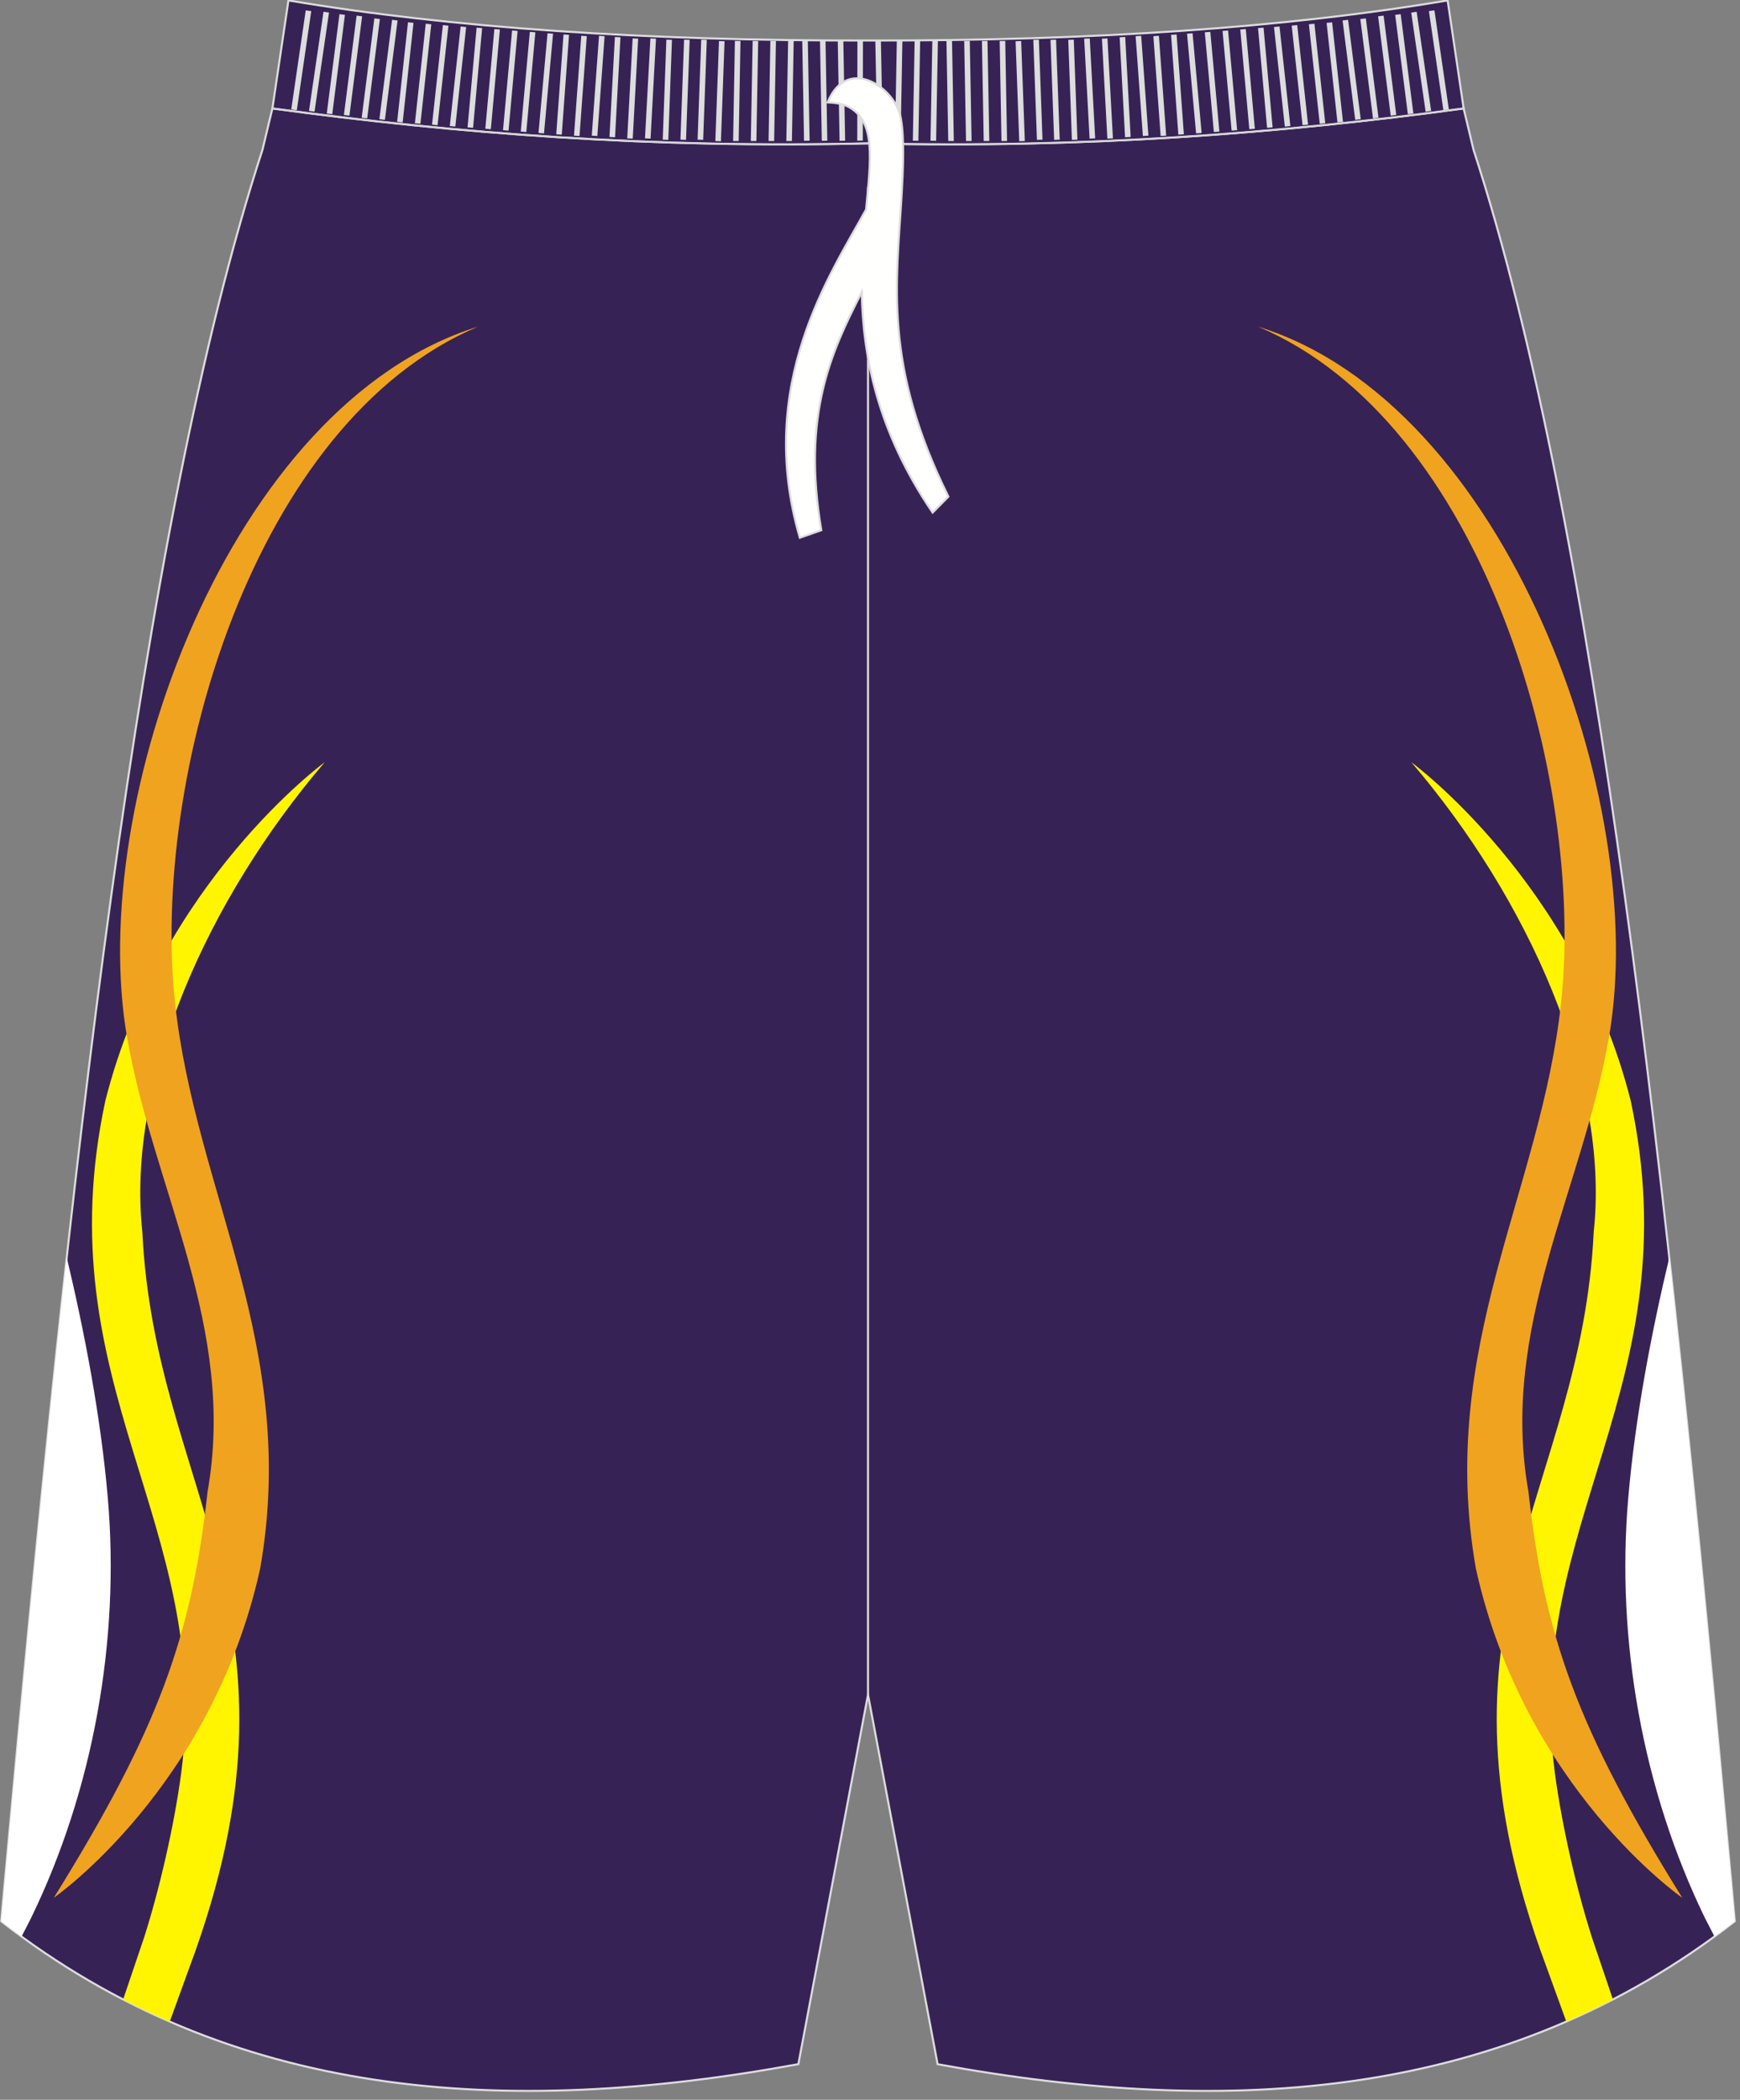
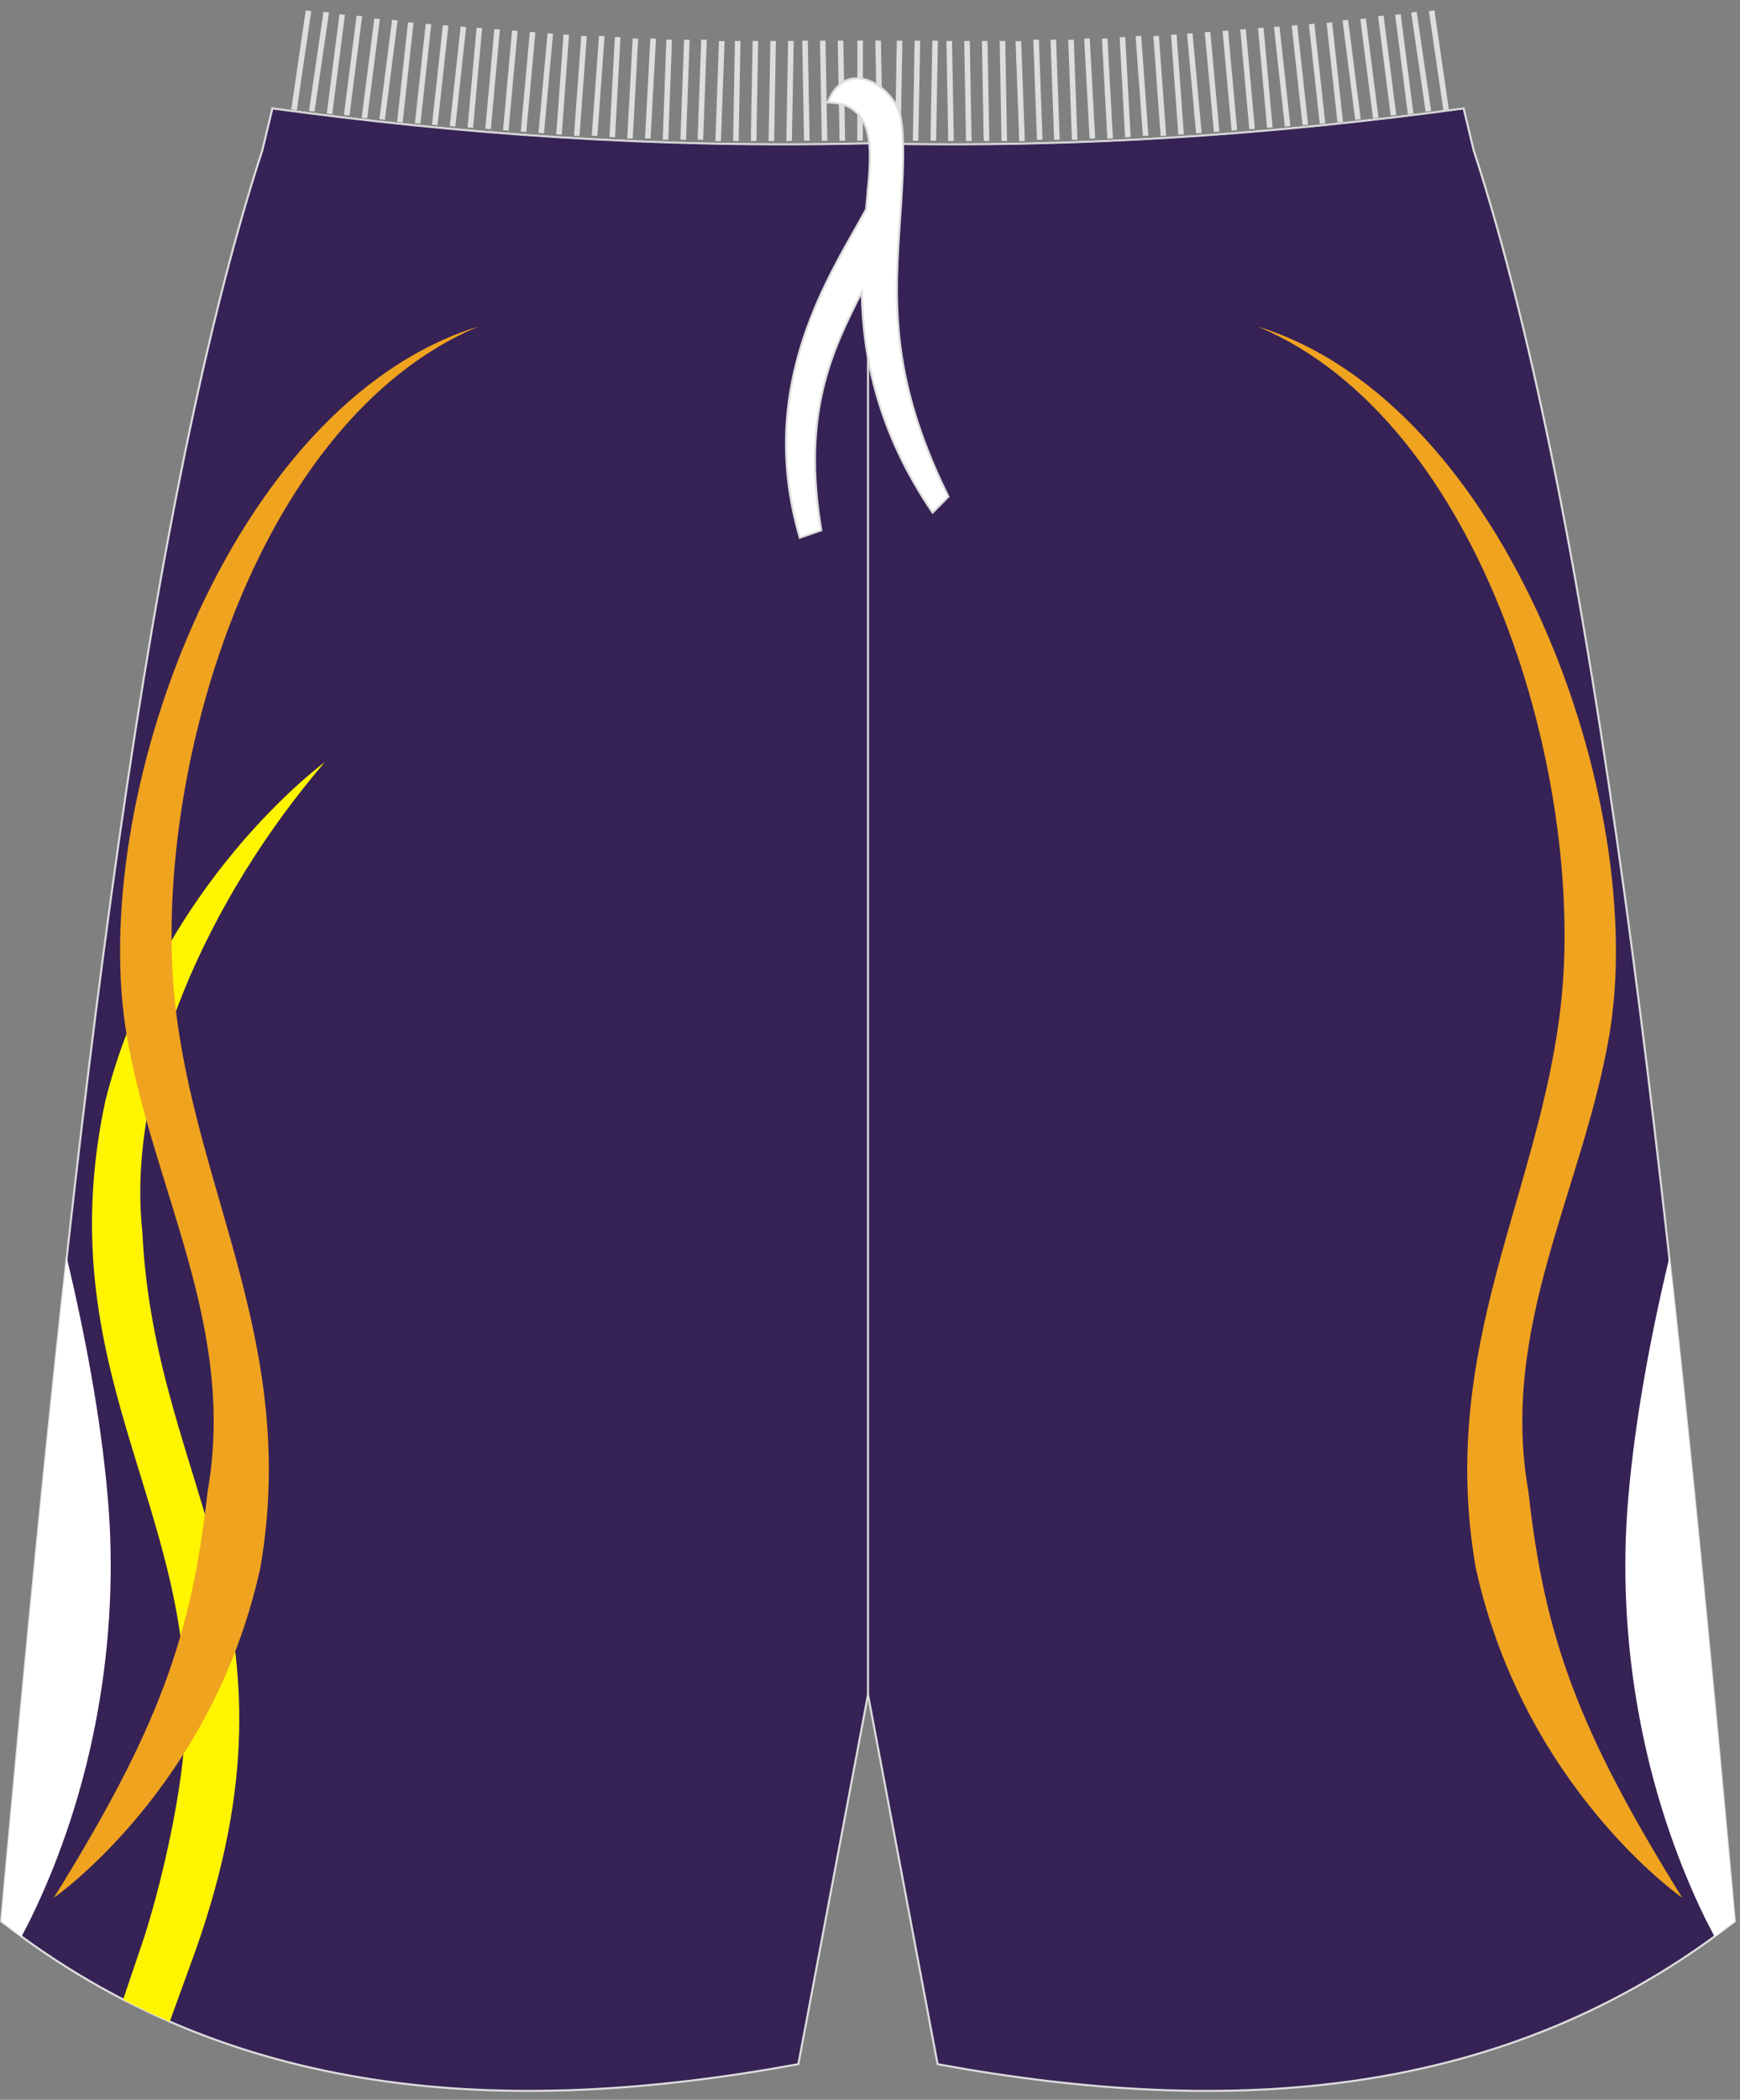
<svg xmlns="http://www.w3.org/2000/svg" version="1.1" id="图层_1" x="0px" y="0px" width="340px" height="410px" viewbox="0 0 340 410" enable-background="new 0 0 340 410" xml:space="preserve">
  <rect width="100%" height="100%" fill="#808080" stroke="none" />
  <path fill="#372255" stroke="#DCDDDD" stroke-width="0.4" stroke-miterlimit="10" d="M169.61,27.99  c42.31,0.99,80.41-1.93,116.39-6.82l0,0.02l1.78,7.42l0.15,0.62c0,0,0,0.01,0,0.01c24.15,74.1,37.89,201.84,50.22,336.78l0.83,9.12  c-44.78,34.83-98.29,38.46-155.77,27.91l-13.6-72.15L156,403.04C98.53,413.6,45.02,409.97,0.24,375.14l0.83-9.12  C13.4,231.08,27.14,103.34,51.29,29.24c0,0,0-0.01,0-0.01l0.15-0.62l1.78-7.42l0-0.02C89.2,26.06,127.3,28.98,169.61,27.99z" />
  <path fill="#FFF500" d="M33.17,394.73c-3.06-1.33-6.1-2.77-9.11-4.32c1.9-5.6,3.99-11.76,4.14-12.23  c2.94-9.24,5.82-21.56,7.21-32.02c6.48-48.62-26.77-75.49-14.82-131.25c10.8-42.65,42.87-66.09,42.87-66.09  c-22.76,26.58-38.83,62.09-35.65,91.68c2.43,50.7,33.59,74.61,10.44,140.25C38.1,381.16,35.45,388.45,33.17,394.73z" />
-   <path fill="#FFFFFF" d="M4.21,378.12c-1.33-0.97-2.65-1.96-3.97-2.98l0.83-9.12c3.77-41.28,7.68-81.89,11.97-120.5  c3.41,14.29,6.65,30.95,8.03,47.01c2.38,27.65-2.79,56.91-15.04,82.06C5.81,375.06,5.09,376.43,4.21,378.12z" />
+   <path fill="#FFFFFF" d="M4.21,378.12c-1.33-0.97-2.65-1.96-3.97-2.98l0.83-9.12c3.77-41.28,7.68-81.89,11.97-120.5  c3.41,14.29,6.65,30.95,8.03,47.01c2.38,27.65-2.79,56.91-15.04,82.06C5.81,375.06,5.09,376.43,4.21,378.12" />
  <line fill="none" stroke="#DCDDDD" stroke-width="0.4" stroke-miterlimit="22.926" x1="169.61" y1="330.89" x2="169.61" y2="36.51" />
-   <path fill="#372255" stroke="#DCDDDD" stroke-width="0.4" stroke-miterlimit="10" d="M169.61,27.99  c42.31,0.99,80.41-1.93,116.39-6.82l-3.13-21.09c-31.77,5.38-69.7,7.9-113.25,7.83C126.06,7.98,88.12,5.45,56.36,0.08l-3.13,21.09  C89.2,26.06,127.3,28.98,169.61,27.99z" />
  <path fill="none" stroke="#D4D5D5" stroke-width="0.3" stroke-miterlimit="22.926" d="M53.26,21.15  c35.98,4.89,74.08,7.81,116.39,6.82c42.31,0.99,80.38-1.9,116.35-6.8l0.04-0.01" />
  <g>
    <path fill="#DCDDDD" d="M56.91,21.37l2.83-19.35l1.08,0.15l-2.82,19.35L56.91,21.37L56.91,21.37L56.91,21.37z M60.38,21.65   L60.38,21.65l1.08,0.15l2.83-19.35l-1.08-0.15L60.38,21.65L60.38,21.65L60.38,21.65z M63.85,22.17L63.85,22.17l2.48-19.4L67.4,2.9   l-2.48,19.4L63.85,22.17L63.85,22.17L63.85,22.17z M67.2,22.45L67.2,22.45l1.08,0.13l2.48-19.4l-1.08-0.13L67.2,22.45L67.2,22.45   L67.2,22.45z M70.67,22.99L70.67,22.99l2.48-19.4l1.08,0.13l-2.48,19.4L70.67,22.99L70.67,22.99L70.67,22.99z M74.13,23.27   L74.13,23.27l1.08,0.13L77.69,4l-1.08-0.13L74.13,23.27L74.13,23.27L74.13,23.27z M77.6,23.79L77.6,23.79l2.12-19.44l1.08,0.11   L78.68,23.9L77.6,23.79L77.6,23.79L77.6,23.79z M81.07,24.07L81.07,24.07l2.12-19.44l1.08,0.11l-2.12,19.43L81.07,24.07   L81.07,24.07L81.07,24.07z M84.42,24.34L84.42,24.34l2.12-19.44l1.08,0.11L85.5,24.45L84.42,24.34L84.42,24.34L84.42,24.34z    M87.89,24.61L87.89,24.61l2.12-19.44l1.08,0.11l-2.12,19.44L87.89,24.61L87.89,24.61L87.89,24.61z M91.36,24.87L91.36,24.87   L93.13,5.4l1.08,0.09l-1.77,19.47L91.36,24.87L91.36,24.87L91.36,24.87z M94.83,25.14L94.83,25.14L96.6,5.67l1.08,0.09l-1.77,19.47   L94.83,25.14L94.83,25.14L94.83,25.14z M98.29,25.42L98.29,25.42l1.77-19.47l1.08,0.09l-1.77,19.47L98.29,25.42L98.29,25.42   L98.29,25.42z M101.76,25.69L101.76,25.69l1.77-19.47l1.08,0.09l-1.77,19.47L101.76,25.69L101.76,25.69L101.76,25.69z    M105.22,25.96L105.22,25.96l1.77-19.47l1.08,0.09l-1.77,19.47L105.22,25.96L105.22,25.96L105.22,25.96z M108.69,26.22   L108.69,26.22l1.42-19.49l1.08,0.07l-1.42,19.49L108.69,26.22L108.69,26.22L108.69,26.22z M112.16,26.49L112.16,26.49l1.42-19.5   l1.08,0.07l-1.42,19.5L112.16,26.49L112.16,26.49L112.16,26.49z M115.63,26.49L115.63,26.49l1.42-19.5l1.09,0.07l-1.42,19.5   L115.63,26.49L115.63,26.49L115.63,26.49z M119.09,26.74L119.09,26.74l1.06-19.52l1.09,0.06l-1.06,19.52L119.09,26.74L119.09,26.74   L119.09,26.74z M122.56,27.02L122.56,27.02l1.06-19.52l1.08,0.05l-1.06,19.52L122.56,27.02L122.56,27.02L122.56,27.02z    M126.03,27.02L126.03,27.02l1.06-19.52l1.09,0.05l-1.06,19.52L126.03,27.02L126.03,27.02L126.03,27.02z M129.5,27.27L129.5,27.27   l0.71-19.53l1.09,0.04l-0.71,19.53L129.5,27.27L129.5,27.27L129.5,27.27z M132.96,27.27L132.96,27.27l0.71-19.53l1.09,0.04   l-0.71,19.53L132.96,27.27L132.96,27.27L132.96,27.27z M136.31,27.27L136.31,27.27l0.71-19.53l1.09,0.04l-0.71,19.53L136.31,27.27   L136.31,27.27L136.31,27.27z M139.78,27.54L139.78,27.54l0.71-19.53l1.09,0.04l-0.71,19.53L139.78,27.54L139.78,27.54L139.78,27.54   z M143.25,27.53L143.25,27.53l0.35-19.54L144.69,8l-0.35,19.54L143.25,27.53L143.25,27.53L143.25,27.53z M146.71,27.53   L146.71,27.53l0.36-19.54L148.15,8l-0.35,19.54L146.71,27.53L146.71,27.53L146.71,27.53z M150.18,27.53L150.18,27.53l0.35-19.54   L151.62,8l-0.35,19.54L150.18,27.53L150.18,27.53L150.18,27.53z M153.65,27.53L153.65,27.53L154,7.99L155.09,8l-0.35,19.54   L153.65,27.53L153.65,27.53L153.65,27.53z M157.11,27.49L157.11,27.49l-0.35-19.54l1.09-0.02l0.35,19.54L157.11,27.49L157.11,27.49   L157.11,27.49z M160.58,27.49L160.58,27.49l-0.35-19.54l1.08-0.02l0.35,19.54L160.58,27.49L160.58,27.49L160.58,27.49z    M164.05,27.49L164.05,27.49l-0.35-19.54l1.09-0.02l0.35,19.54L164.05,27.49L164.05,27.49L164.05,27.49z M167.51,27.47   L167.51,27.47l0.03-19.53l1.08-0.03l-0.03,19.53L167.51,27.47z" />
    <path fill="#DCDDDD" d="M283.11,21.37l-2.82-19.35l-1.08,0.15l2.83,19.35L283.11,21.37L283.11,21.37L283.11,21.37z M279.65,21.65   L279.65,21.65l-1.08,0.15l-2.82-19.35l1.07-0.15L279.65,21.65L279.65,21.65L279.65,21.65z M276.18,22.17L276.18,22.17l-2.48-19.4   l-1.08,0.13l2.48,19.4L276.18,22.17L276.18,22.17L276.18,22.17z M272.83,22.45L272.83,22.45l-1.08,0.13l-2.47-19.4l1.08-0.13   L272.83,22.45L272.83,22.45L272.83,22.45z M269.36,22.99L269.36,22.99l-2.47-19.4l-1.08,0.13l2.48,19.4L269.36,22.99L269.36,22.99   L269.36,22.99z M265.89,23.27L265.89,23.27l-1.08,0.13L262.34,4l1.08-0.13L265.89,23.27L265.89,23.27L265.89,23.27z M262.42,23.79   L262.42,23.79L260.3,4.36l-1.08,0.11l2.12,19.43L262.42,23.79L262.42,23.79L262.42,23.79z M258.96,24.07L258.96,24.07l-2.12-19.44   l-1.08,0.11l2.12,19.43L258.96,24.07L258.96,24.07L258.96,24.07z M255.6,24.34L255.6,24.34l-2.12-19.44l-1.08,0.11l2.12,19.44   L255.6,24.34L255.6,24.34L255.6,24.34z M252.14,24.61L252.14,24.61l-2.12-19.44l-1.08,0.11l2.12,19.44L252.14,24.61L252.14,24.61   L252.14,24.61z M248.67,24.87L248.67,24.87L246.9,5.4l-1.08,0.09l1.77,19.47L248.67,24.87L248.67,24.87L248.67,24.87z M245.2,25.14   L245.2,25.14l-1.77-19.47l-1.08,0.09l1.77,19.47L245.2,25.14L245.2,25.14L245.2,25.14z M241.74,25.42L241.74,25.42l-1.77-19.47   l-1.08,0.09l1.77,19.47L241.74,25.42L241.74,25.42L241.74,25.42z M238.27,25.69L238.27,25.69L236.5,6.22l-1.08,0.09l1.77,19.47   L238.27,25.69L238.27,25.69L238.27,25.69z M234.8,25.96L234.8,25.96l-1.77-19.47l-1.08,0.09l1.77,19.47L234.8,25.96L234.8,25.96   L234.8,25.96z M231.33,26.22L231.33,26.22l-1.42-19.49l-1.08,0.07l1.42,19.49L231.33,26.22L231.33,26.22L231.33,26.22z    M227.87,26.49L227.87,26.49l-1.42-19.5l-1.08,0.07l1.42,19.5L227.87,26.49L227.87,26.49L227.87,26.49z M224.4,26.49L224.4,26.49   l-1.41-19.5l-1.09,0.07l1.42,19.5L224.4,26.49L224.4,26.49L224.4,26.49z M220.93,26.74L220.93,26.74l-1.06-19.52l-1.09,0.06   l1.06,19.52L220.93,26.74L220.93,26.74L220.93,26.74z M217.47,27.02L217.47,27.02L216.4,7.5l-1.08,0.05l1.06,19.52L217.47,27.02   L217.47,27.02L217.47,27.02z M214,27.02L214,27.02L212.94,7.5l-1.09,0.05l1.06,19.52L214,27.02L214,27.02L214,27.02z M210.53,27.27   L210.53,27.27l-0.71-19.53l-1.08,0.04l0.71,19.53L210.53,27.27L210.53,27.27L210.53,27.27z M207.07,27.27L207.07,27.27l-0.71-19.53   l-1.09,0.04l0.71,19.53L207.07,27.27L207.07,27.27L207.07,27.27z M203.71,27.27L203.71,27.27l-0.71-19.53l-1.09,0.04l0.71,19.53   L203.71,27.27L203.71,27.27L203.71,27.27z M200.25,27.54L200.25,27.54l-0.71-19.53l-1.09,0.04l0.71,19.53L200.25,27.54   L200.25,27.54L200.25,27.54z M196.78,27.53L196.78,27.53l-0.35-19.54L195.34,8l0.35,19.54L196.78,27.53L196.78,27.53L196.78,27.53z    M193.31,27.53L193.31,27.53l-0.35-19.54L191.87,8l0.35,19.54L193.31,27.53L193.31,27.53L193.31,27.53z M189.85,27.53L189.85,27.53   l-0.35-19.54L188.41,8l0.35,19.54L189.85,27.53L189.85,27.53L189.85,27.53z M186.38,27.53L186.38,27.53l-0.35-19.54L184.94,8   l0.35,19.54L186.38,27.53L186.38,27.53L186.38,27.53z M182.92,27.49L182.92,27.49l0.35-19.54l-1.09-0.02l-0.36,19.54L182.92,27.49   L182.92,27.49L182.92,27.49z M179.45,27.49L179.45,27.49l0.35-19.54l-1.08-0.02l-0.35,19.54L179.45,27.49L179.45,27.49   L179.45,27.49z M175.98,27.49L175.98,27.49l0.35-19.54l-1.09-0.02l-0.35,19.54L175.98,27.49L175.98,27.49L175.98,27.49z    M172.51,27.47L172.51,27.47l-0.38-19.53l-1.09-0.03l0.38,19.53L172.51,27.47z" />
  </g>
  <path fill="#FFFFFE" stroke="#DCDDDD" stroke-width="0.4" stroke-miterlimit="10" d="M161.72,19.99c1.42,0.09,2.91,0.2,4.26,0.97  c5.09,2.91,4.23,9.94,3.25,19.94c-6.83,12.51-21.73,34.06-12.94,64.1l4.19-1.47c-3.79-22.51,1.85-34.66,7.91-46.49  c0.22,12.36,2.98,27.07,13.85,43.05l3.08-3.12c-12.74-25.74-10.17-41.51-9.13-59.07c0.26-4.58,0.55-10.9-0.16-14.77  C175.17,17.3,165.58,10.54,161.72,19.99z" />
  <path fill="#F0A31F" d="M24.83,202.55c5.25,30,21.41,56.66,15.73,88.71c-3.11,28.13-9.52,46.29-30.05,79.3  c0,0,30.85-21.39,40.33-64.29c7.6-43.35-12.64-73.37-16.64-110.5C29.49,152.05,49.35,82.39,93.41,63.78  C44.73,78.85,16.8,156.66,24.83,202.55z" />
-   <path fill="#FFF500" d="M306.06,394.73c3.07-1.33,6.1-2.77,9.11-4.32c-1.9-5.6-3.99-11.76-4.14-12.23  c-2.94-9.24-5.82-21.56-7.21-32.02c-6.48-48.62,26.77-75.49,14.82-131.25c-10.8-42.65-42.87-66.09-42.87-66.09  c22.76,26.58,38.83,62.09,35.65,91.68c-2.43,50.7-33.6,74.61-10.44,140.25C301.12,381.16,303.77,388.45,306.06,394.73z" />
  <path fill="#FFFFFF" d="M335.02,378.12c1.33-0.97,2.65-1.96,3.97-2.98l-0.83-9.12c-3.77-41.28-7.68-81.89-11.97-120.5  c-3.41,14.29-6.65,30.95-8.03,47.01c-2.38,27.65,2.78,56.91,15.03,82.06C333.42,375.06,334.13,376.43,335.02,378.12z" />
  <path fill="#F0A31F" d="M314.39,202.55c-5.25,30-21.41,56.66-15.73,88.71c3.12,28.13,9.51,46.29,30.06,79.3  c0,0-30.85-21.39-40.33-64.29c-7.6-43.35,12.65-73.36,16.65-110.5c4.71-43.73-15.15-113.38-59.21-131.99  C294.49,78.85,322.42,156.66,314.39,202.55z" />
</svg>